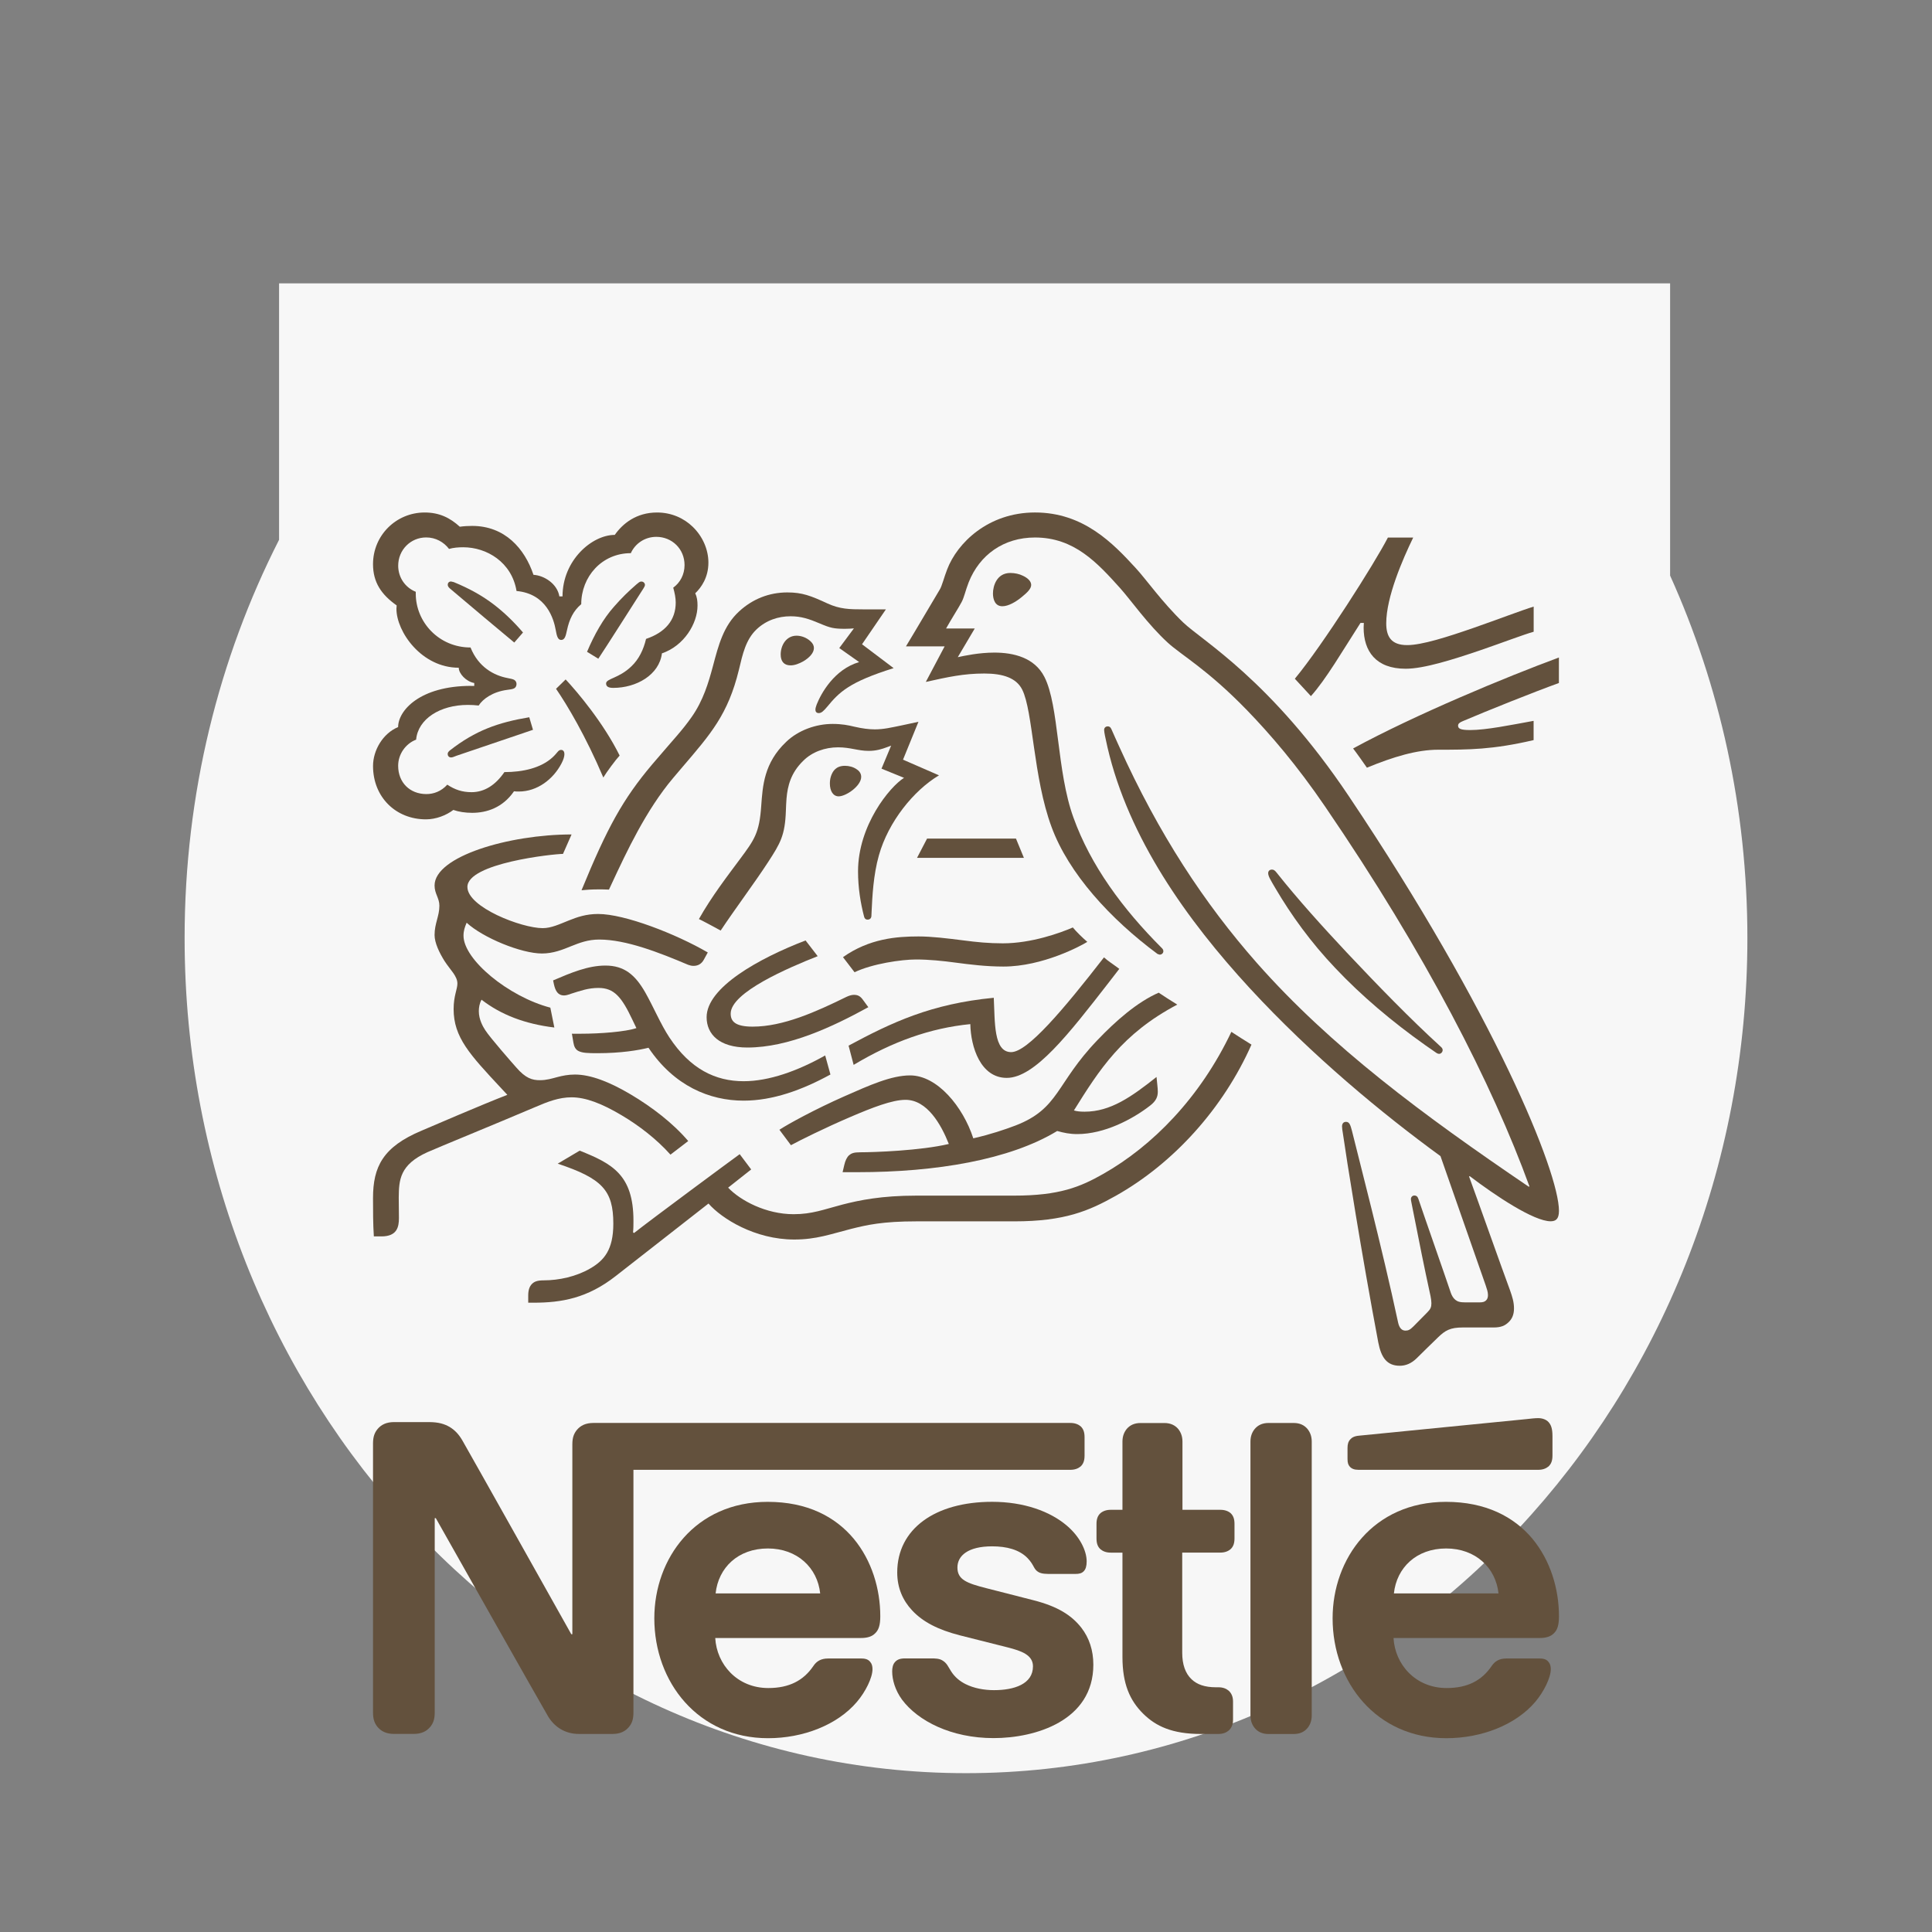
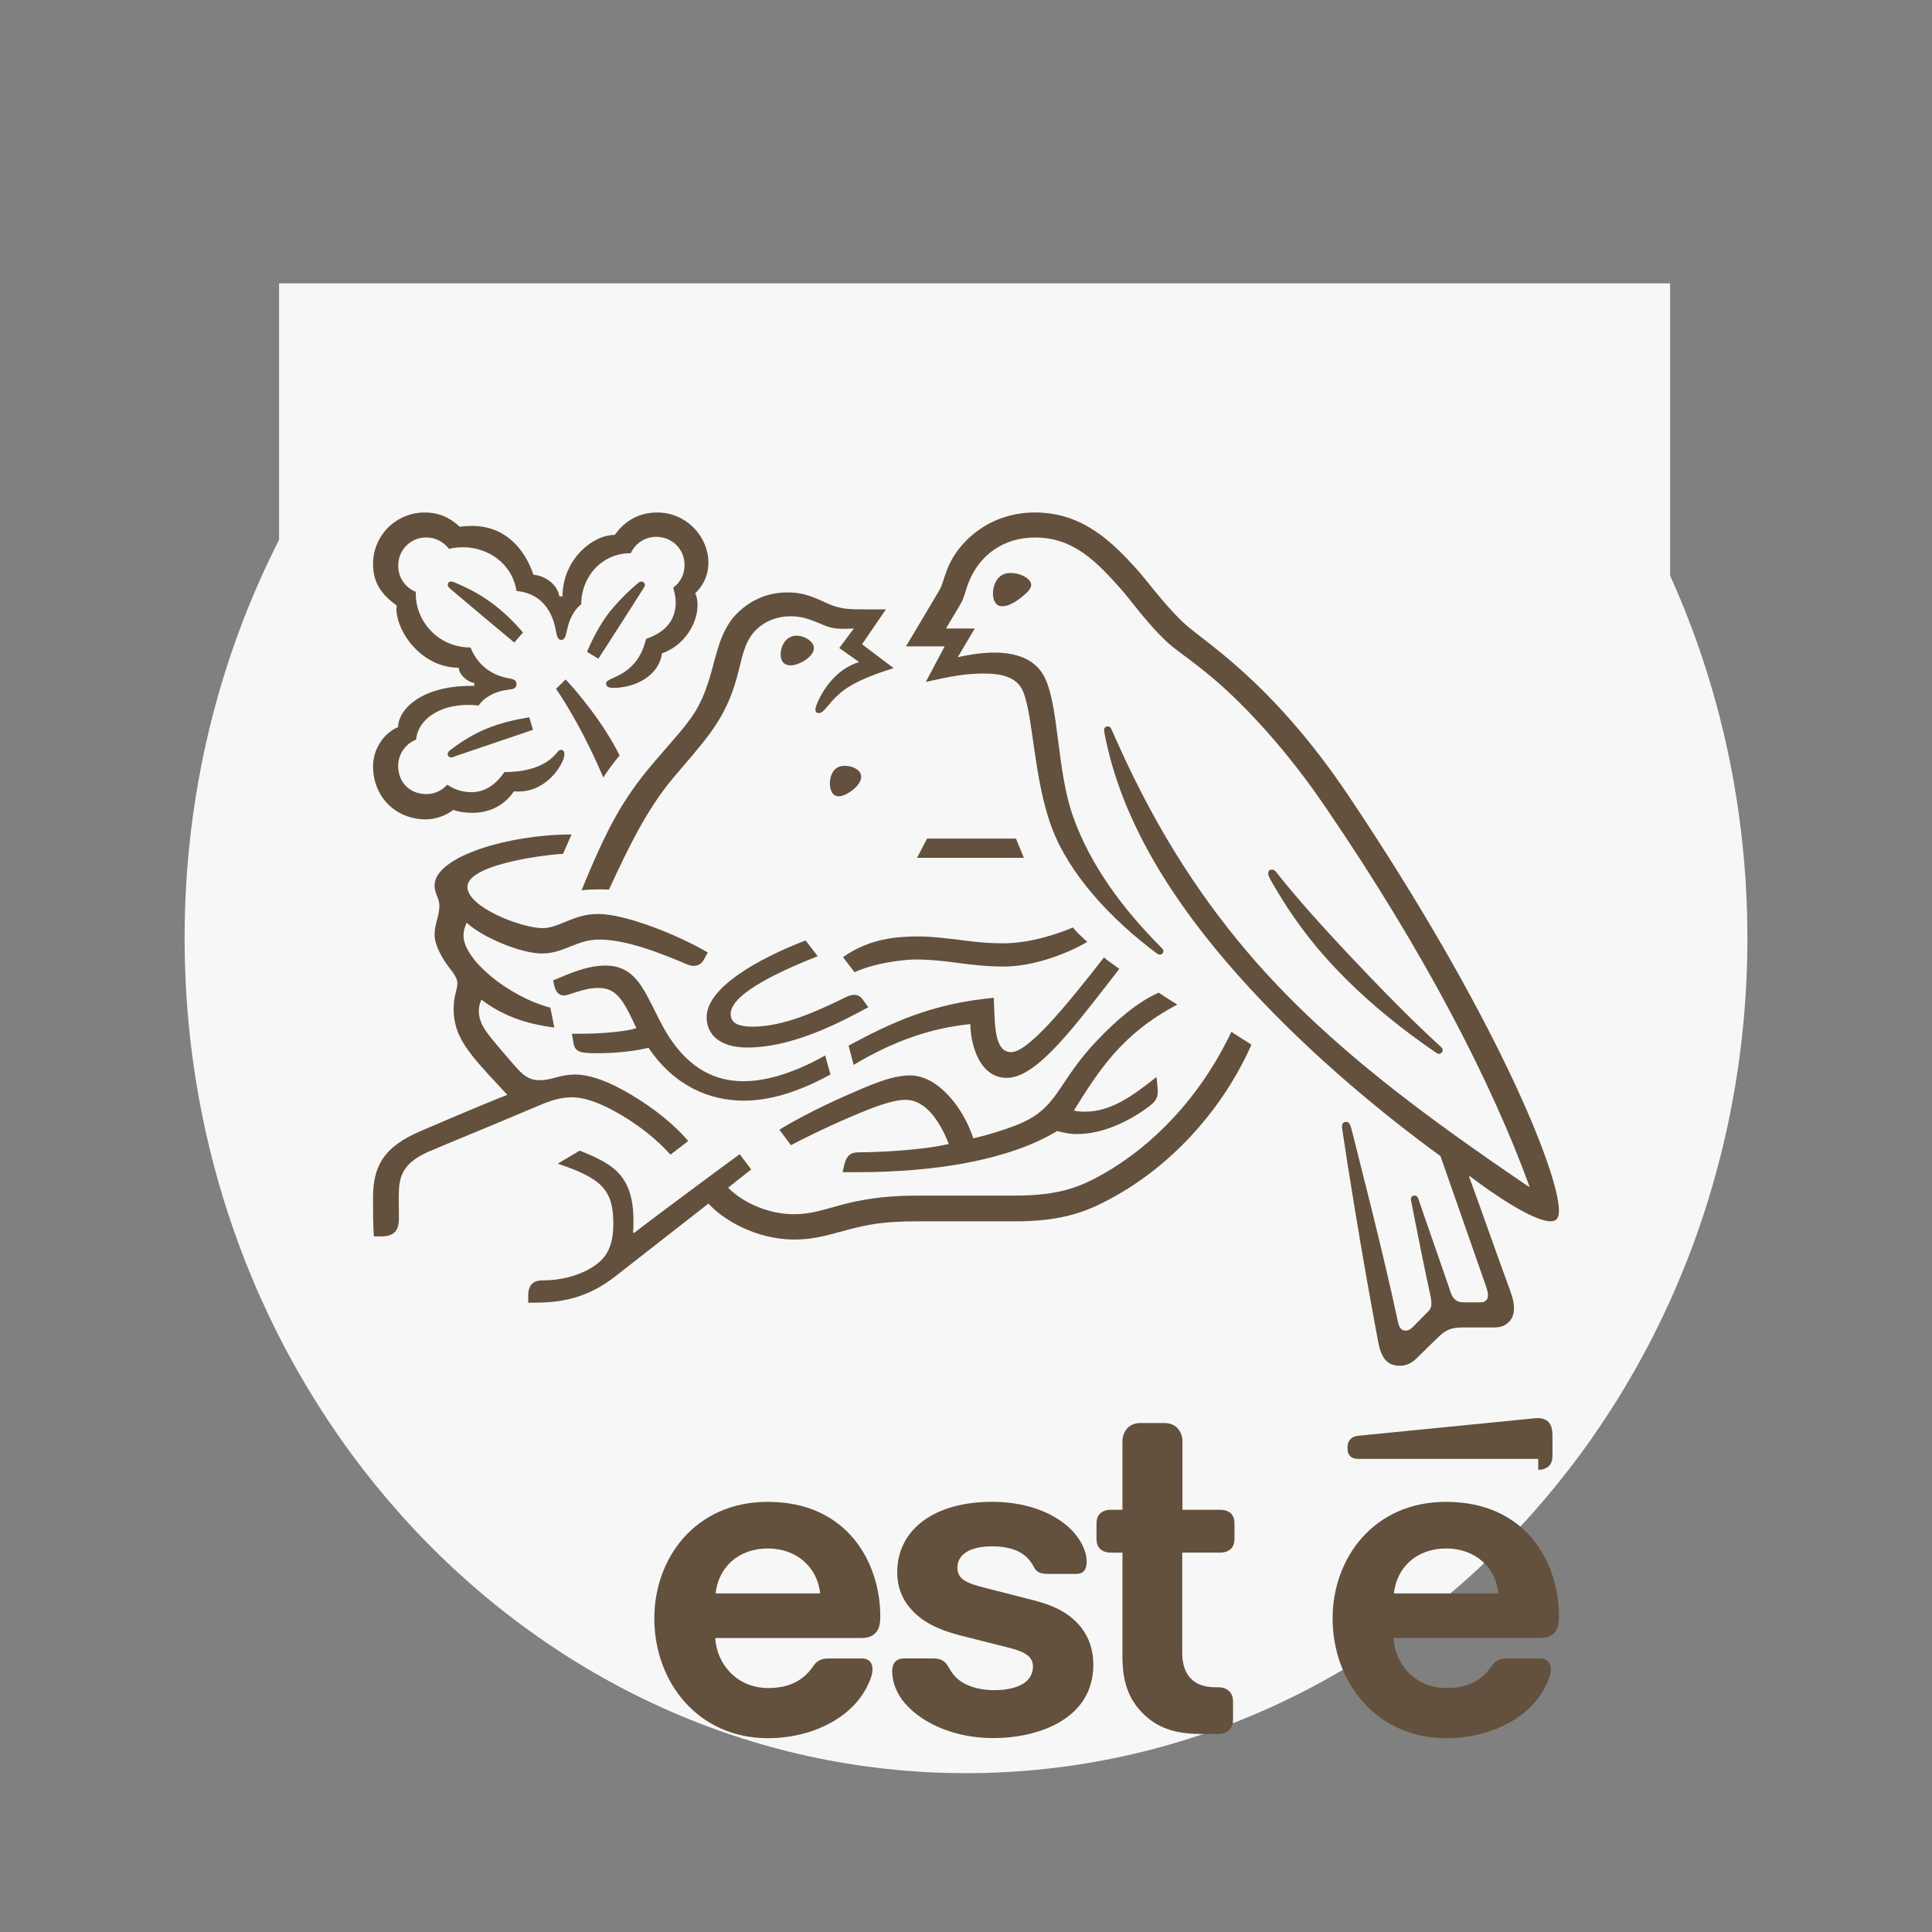
<svg xmlns="http://www.w3.org/2000/svg" version="1.1" id="图层_1" x="0px" y="0px" width="150px" height="150px" viewBox="0 0 150 150" enable-background="new 0 0 150 150" xml:space="preserve">
  <rect x="0" y="0" width="150" height="150" fill="#808080" stroke="none" />
  <path fill="#F7F7F7" d="M44.171,22H21.667v19.909c-4.677,9.192-7.334,19.728-7.334,30.927c0,35.807,27.161,64.832,60.668,64.832  c33.505,0,60.666-29.025,60.666-64.832c0-10.086-2.155-19.633-6-28.146V22H105.83" />
  <g>
    <path fill="#63513D" d="M85.211,80.747c-3.248,3.378-2.953,5.327-6.381,6.642c-0.859,0.325-1.916,0.68-3.264,0.991   c-0.795-2.453-2.792-4.886-4.904-4.886c-1.46,0-3.153,0.762-5.1,1.621c-2.287,1.009-4.383,2.16-5.049,2.599l0.895,1.199   c0.682-0.373,2.647-1.349,4.613-2.191c1.705-0.73,3.247-1.332,4.283-1.332c1.674,0,2.761,1.902,3.362,3.427   c-2.191,0.52-5.796,0.646-6.884,0.646c-0.503,0-0.685,0.083-0.86,0.231c-0.164,0.146-0.293,0.402-0.374,0.762l-0.129,0.552h1.168   c6.07,0,11.808-0.958,15.493-3.198c0.52,0.145,0.976,0.24,1.557,0.24c2.111,0,4.291-1.15,5.65-2.206   c0.49-0.373,0.604-0.713,0.604-1.087c0-0.18-0.018-0.343-0.035-0.507l-0.064-0.634c-1.946,1.543-3.569,2.695-5.583,2.695   c-0.357,0-0.618-0.03-0.83-0.097c1.967-3.149,3.721-5.943,8.024-8.217c-0.455-0.275-1.104-0.699-1.442-0.926   C88.281,77.806,86.625,79.268,85.211,80.747z" />
    <path fill="#63513D" d="M78.506,81.687c-1.381,0-1.252-2.355-1.35-4.22c-4.871,0.469-7.922,1.915-11.272,3.716l0.392,1.494   c3.036-1.817,5.959-2.858,9.059-3.165c0.035,1.782,0.797,4.175,2.829,4.175c2.175,0,4.818-3.411,7.923-7.409l0.814-1.055   c-0.424-0.326-0.894-0.617-1.188-0.892C82.534,78.425,79.773,81.687,78.506,81.687z" />
-     <path fill="#63513D" d="M69.999,56.321c-0.796,0.161-1.381,0.307-2.08,0.307c-0.454,0-0.976-0.066-1.591-0.209   c-0.473-0.116-0.975-0.214-1.685-0.214c-1.284,0-2.665,0.486-3.608,1.396c-1.724,1.641-1.819,3.409-1.935,4.983   c-0.143,2.097-0.535,2.618-1.668,4.143c-0.926,1.248-2.195,2.891-3.168,4.628c0.311,0.144,1.333,0.697,1.689,0.893   c1.119-1.686,2.679-3.766,3.7-5.342c0.925-1.427,1.3-2.046,1.363-3.962c0.018-0.325,0.018-0.633,0.049-0.943   c0.083-0.99,0.342-1.997,1.287-2.922c0.696-0.703,1.703-1.057,2.713-1.057c0.972,0,1.541,0.276,2.384,0.276   c0.601,0,1.042-0.147,1.427-0.291l0.311-0.115l-0.747,1.787l1.75,0.712c-1.118,0.697-3.572,3.7-3.572,7.259   c0,1.28,0.195,2.466,0.471,3.522c0.031,0.112,0.095,0.227,0.272,0.227c0.165,0,0.28-0.097,0.294-0.272l0.017-0.374   c0.052-1.088,0.129-2.81,0.567-4.35c0.731-2.598,2.696-5.035,4.665-6.206l-2.794-1.217l1.199-2.94L69.999,56.321z" />
    <path fill="#63513D" d="M78.439,44.485c-1.056,0-1.346,1.021-1.346,1.59c0,0.455,0.16,0.994,0.729,0.994   c0.469,0,1.054-0.34,1.508-0.717c0.441-0.356,0.731-0.647,0.731-0.94c0-0.274-0.259-0.536-0.649-0.714   C79.142,44.565,78.798,44.485,78.439,44.485z" />
    <polygon fill="#63513D" points="71.978,65.106 71.198,66.603 79.495,66.603 78.879,65.106  " />
    <path fill="#63513D" d="M62.38,51.338c0.438-0.262,0.812-0.633,0.812-1.025c0-0.178-0.078-0.356-0.259-0.52   c-0.307-0.292-0.73-0.438-1.087-0.438c-0.815,0-1.234,0.763-1.234,1.461c0,0.535,0.262,0.843,0.763,0.843   C61.682,51.663,62.042,51.53,62.38,51.338z" />
    <path fill="#63513D" d="M110.644,81.137l0.794,0.552c0.113,0.082,0.196,0.131,0.294,0.131c0.165,0,0.276-0.163,0.276-0.29   c0-0.081-0.036-0.164-0.129-0.245c-2.374-2.161-4.922-4.789-7.311-7.325c-1.868-1.997-3.784-4.105-5.472-6.234   c-0.114-0.146-0.21-0.212-0.343-0.212c-0.192,0-0.292,0.129-0.292,0.275c0,0.228,0.162,0.5,0.568,1.186   c1.231,2.095,2.759,4.207,4.643,6.186C105.704,77.316,108.093,79.331,110.644,81.137z" />
-     <path fill="#63513D" d="M100.432,110.479h-1.935c-0.501,0-0.842,0.179-1.087,0.473c-0.194,0.241-0.325,0.552-0.325,0.975v21.255   c0,0.423,0.131,0.732,0.325,0.977c0.245,0.294,0.586,0.47,1.087,0.47h1.935c0.502,0,0.843-0.176,1.087-0.47   c0.195-0.243,0.324-0.554,0.324-0.977v-21.255c0-0.423-0.129-0.729-0.324-0.975C101.274,110.657,100.934,110.479,100.432,110.479z" />
    <path fill="#63513D" d="M66.863,60.317c0-0.21-0.095-0.423-0.34-0.583c-0.272-0.196-0.615-0.277-0.923-0.277   c-0.686,0-0.958,0.407-1.091,0.83c-0.063,0.195-0.077,0.388-0.077,0.552c0,0.583,0.259,0.989,0.682,0.989   C65.695,61.827,66.863,61.016,66.863,60.317z" />
    <path fill="#63513D" d="M44.403,80.26l0.118,0.696c0.046,0.294,0.162,0.535,0.403,0.649c0.293,0.147,0.716,0.165,1.446,0.165   c1.85,0,3.199-0.229,3.979-0.423c1.997,2.969,4.742,4.107,7.389,4.107c2.258,0,4.546-0.828,6.737-2.03l-0.408-1.479   c-2.141,1.206-4.364,2-6.329,2c-2.193,0-4.144-0.943-5.765-3.396c-0.683-1.036-1.218-2.334-1.871-3.489   c-0.779-1.363-1.622-2.094-3.098-2.094c-1.35,0-2.665,0.555-4.06,1.152l0.064,0.308c0.112,0.503,0.311,0.861,0.782,0.861   c0.21,0,0.424-0.097,0.535-0.13c0.781-0.245,1.347-0.454,2.145-0.454c1.216,0,1.8,0.713,2.629,2.47l0.311,0.647   c-0.846,0.289-2.825,0.438-4.301,0.438H44.403z" />
    <path fill="#63513D" d="M112.266,116.603c-5.635,0-8.803,4.4-8.803,9.043c0,4.955,3.395,9.308,8.832,9.308   c2.716,0,5.377-1.023,6.906-2.824c0.662-0.783,1.201-1.871,1.201-2.535c0-0.228-0.049-0.422-0.177-0.566   c-0.131-0.165-0.327-0.263-0.665-0.263h-2.612c-0.521,0-0.879,0.193-1.14,0.587c-0.763,1.12-1.864,1.706-3.49,1.706   c-2.437,0-4.015-1.852-4.125-3.884h11.336c0.499,0,0.861-0.111,1.103-0.355c0.277-0.259,0.406-0.635,0.406-1.331   c0-2.129-0.665-4.338-2.062-6.022C117.542,117.754,115.337,116.603,112.266,116.603z M108.222,123.713   c0.213-1.995,1.742-3.49,4.058-3.49c2.278,0,3.852,1.495,4.064,3.49H108.222z" />
-     <path fill="#63513D" d="M105.627,48.365h0.261c0,0.113-0.016,0.245-0.016,0.358c0,1.834,0.944,3.198,3.264,3.198   c1.428,0,3.673-0.715,5.781-1.429c1.751-0.602,3.359-1.218,4.157-1.444v-1.951c-0.91,0.276-2.76,0.989-4.675,1.655   c-2.015,0.698-3.997,1.334-5.15,1.334c-1.267,0-1.622-0.699-1.622-1.692c0-2.046,1.281-4.983,2.093-6.658h-1.964   c-1.021,1.983-5.048,8.333-7.225,10.961l1.248,1.35C102.945,52.751,104.229,50.541,105.627,48.365z" />
    <path fill="#63513D" d="M91.869,48.334c-1.639-1.576-2.89-3.363-3.685-4.223c-1.773-1.934-4.06-4.322-7.826-4.322   c-3.64,0-6.042,2.371-6.82,4.419c-0.231,0.586-0.405,1.297-0.571,1.558c-0.357,0.585-1.964,3.33-2.628,4.417h3.003l-1.462,2.762   c1.705-0.377,2.92-0.653,4.546-0.653c1.444,0,2.484,0.342,2.939,1.251c0.847,1.689,0.847,6.801,2.274,10.653   c1.328,3.622,4.579,7.164,8.233,9.871l0.162,0.052c0.176,0,0.289-0.132,0.289-0.261c0-0.098-0.031-0.161-0.113-0.245   c-3.055-3.052-5.536-6.43-6.866-10.133c-1.314-3.604-1.104-8.67-2.258-10.929c-0.762-1.493-2.385-1.884-3.882-1.884   c-1.201,0-2.321,0.244-2.842,0.356l1.318-2.227h-2.227c0.468-0.828,0.961-1.589,1.203-2.045c0.21-0.391,0.294-0.878,0.553-1.542   c0.846-2.129,2.712-3.478,5.148-3.478c3.052,0,4.839,1.964,6.612,3.933c0.812,0.907,2.145,2.807,3.684,4.22   c1.056,0.975,3.067,2.06,6.169,5.261c1.79,1.85,3.865,4.255,6.057,7.472c7.846,11.483,12.994,21.598,15.866,29.489l-0.049,0.032   c-8.234-5.588-15.361-10.864-21.112-17.374c-4.076-4.631-7.614-9.987-10.701-16.829c-0.21-0.451-0.391-0.875-0.587-1.312   c-0.079-0.178-0.162-0.228-0.29-0.228c-0.166,0-0.28,0.113-0.28,0.273c0,0.179,0.083,0.57,0.259,1.347   c1.643,7.08,6.189,13.429,11.047,18.708c4.839,5.246,10.313,9.763,14.808,13.038l3.511,10.038c0.081,0.243,0.176,0.501,0.176,0.747   c0,0.179-0.045,0.326-0.158,0.424c-0.099,0.096-0.228,0.147-0.521,0.147h-1.056c-0.454,0-0.632-0.067-0.794-0.196   c-0.163-0.13-0.279-0.325-0.358-0.552c-0.308-0.941-2.162-6.22-2.517-7.292c-0.063-0.195-0.176-0.259-0.307-0.259   c-0.161,0-0.272,0.129-0.272,0.276c0,0.129,0.049,0.276,0.131,0.732c0.466,2.401,1.019,5.101,1.246,6.122   c0.101,0.474,0.214,0.911,0.214,1.235c0,0.292-0.066,0.456-0.308,0.697l-1.09,1.104c-0.262,0.262-0.403,0.324-0.617,0.324   c-0.261,0-0.471-0.176-0.57-0.628c-1.232-5.766-3.102-12.915-3.586-14.895c-0.115-0.439-0.196-0.685-0.455-0.685   c-0.227,0-0.312,0.164-0.312,0.359c0,0.146,0.031,0.325,0.053,0.454c0.291,2.046,1.475,9.503,2.759,16.306   c0.227,1.173,0.664,1.818,1.673,1.818c0.455,0,0.894-0.178,1.298-0.571c0.665-0.663,0.861-0.843,1.659-1.624   c0.567-0.551,0.957-0.778,1.929-0.778h2.406c0.567,0,0.877-0.145,1.151-0.407c0.261-0.244,0.422-0.582,0.422-1.069   c0-0.5-0.131-0.91-0.308-1.411c-0.616-1.655-2.598-7.256-3.18-8.834l0.047-0.031c2.03,1.543,4.985,3.507,6.285,3.507   c0.403,0,0.647-0.178,0.647-0.811c0-2.989-4.969-15.279-16.32-32.202C98.676,52.799,93.364,49.761,91.869,48.334z" />
-     <path fill="#63513D" d="M106.127,59.604c2.049-0.846,3.881-1.396,5.537-1.396c2.321,0,4.222,0,7.405-0.747v-1.494   c-1.788,0.326-3.688,0.714-4.92,0.714c-0.731,0-0.945-0.098-0.945-0.339c0-0.145,0.098-0.245,0.374-0.356   c1.948-0.83,5.442-2.228,7.455-2.958v-1.98c-4.046,1.494-11.14,4.431-15.979,7.063C105.187,58.269,106.032,59.456,106.127,59.604z" />
    <path fill="#63513D" d="M50.64,59.342c-2.287,2.71-3.49,4.905-5.49,9.776c0.326-0.034,0.798-0.066,1.319-0.066   c0.261,0,0.471,0,0.811,0.017l0.242-0.521c1.123-2.405,2.632-5.65,4.745-8.15l0.73-0.86c2.178-2.551,3.524-4.062,4.371-7.535   c0.293-1.234,0.535-2.338,1.363-3.133c0.749-0.712,1.692-1.023,2.647-1.023c0.812,0,1.416,0.195,2.291,0.567   c0.793,0.34,1.087,0.406,1.933,0.406c0.29,0,0.5-0.018,0.695-0.032l-1.136,1.527l1.542,1.088c-1.933,0.567-2.957,2.437-3.297,3.297   c-0.063,0.178-0.097,0.29-0.097,0.406c0,0.129,0.066,0.258,0.259,0.258c0.212,0,0.374-0.161,0.65-0.486   c0.944-1.14,1.692-1.917,5.164-3.004l-2.454-1.853l1.853-2.71h-1.738c-1.101,0-1.832-0.018-2.792-0.456   c-1.3-0.601-1.965-0.859-3.119-0.859c-1.412,0-2.696,0.504-3.751,1.476c-1.218,1.122-1.595,2.618-2.031,4.255   c-0.34,1.268-0.749,2.664-1.655,3.948C52.93,56.761,52.38,57.297,50.64,59.342z" />
    <path fill="#63513D" d="M36.578,53.251c-3.979,0-5.668,1.917-5.668,3.199c-1.186,0.489-1.948,1.804-1.948,3.021   c0,2.419,1.769,4.143,4.108,4.143c0.78,0,1.576-0.311,2.128-0.731c0.406,0.145,0.924,0.225,1.458,0.225   c1.123,0,2.371-0.392,3.251-1.673c0.129,0.019,0.245,0.019,0.375,0.019c1.427,0,2.664-0.944,3.311-2.178   c0.161-0.305,0.228-0.553,0.228-0.729c0-0.178-0.081-0.325-0.259-0.325c-0.228,0-0.262,0.213-0.668,0.584   c-0.909,0.828-2.304,1.139-3.733,1.139c-0.699,1.021-1.56,1.559-2.549,1.559c-0.731,0-1.297-0.195-1.885-0.583   c-0.471,0.52-1.056,0.73-1.622,0.73c-1.283,0-2.192-0.895-2.192-2.196c0-0.909,0.584-1.721,1.395-2.03   c0.145-1.609,1.864-2.696,4.011-2.696c0.276,0,0.553,0.013,0.845,0.048c0.326-0.518,1.106-1.07,2.21-1.216   c0.226-0.031,0.403-0.049,0.535-0.112c0.129-0.066,0.193-0.195,0.193-0.339c0-0.129-0.049-0.245-0.176-0.325   c-0.111-0.066-0.311-0.098-0.535-0.145c-1.024-0.196-2.241-0.828-2.859-2.37c-2.454,0-4.252-1.968-4.252-4.174v-0.15   c-0.814-0.325-1.364-1.104-1.364-2.027c0-1.22,0.958-2.193,2.175-2.193c0.73,0,1.364,0.357,1.772,0.892   c0.339-0.098,0.728-0.129,1.102-0.129c1.818,0,3.769,1.153,4.139,3.396c2.339,0.213,2.892,2.192,3.041,3.02   c0.079,0.423,0.145,0.78,0.423,0.78c0.291,0,0.357-0.325,0.454-0.763c0.179-0.831,0.487-1.497,1.105-2.014   c0-2.126,1.591-3.961,3.849-3.961c0.34-0.748,1.088-1.267,1.98-1.267c1.22,0,2.192,0.94,2.192,2.193   c0,0.73-0.339,1.363-0.878,1.752c0.116,0.423,0.193,0.796,0.193,1.154c0,1.367-0.812,2.321-2.304,2.825   c-0.196,0.832-0.553,1.576-1.137,2.129c-0.975,0.944-1.965,0.944-1.965,1.332c0,0.21,0.143,0.342,0.552,0.342   c1.804,0,3.573-1.01,3.783-2.681c1.723-0.585,2.763-2.325,2.763-3.703c0-0.356-0.032-0.665-0.179-0.958   C54.449,45.612,55,44.833,55,43.68c0-1.007-0.44-2.029-1.216-2.78c-0.693-0.67-1.652-1.11-2.771-1.11   c-1.623,0-2.679,0.877-3.283,1.739c-1.769,0-4.056,1.964-4.056,4.775H43.43c-0.161-0.975-1.17-1.624-2.011-1.675   c-0.685-2.045-2.226-3.797-4.762-3.797c-0.29,0-0.647,0.018-0.958,0.063c-0.748-0.682-1.573-1.105-2.727-1.105   c-2.21,0-4.011,1.77-4.011,4.011c0,1.398,0.633,2.354,1.836,3.203l-0.018,0.261c0,1.784,1.948,4.577,4.838,4.577   c0,0.454,0.568,1.074,1.204,1.186v0.228h-0.245V53.251z" />
    <path fill="#63513D" d="M80.262,124.248l-3.688-0.943c-1.526-0.388-2.24-0.667-2.24-1.604c0-0.912,0.814-1.644,2.696-1.644   c1.104,0,2.111,0.245,2.761,0.926c0.536,0.565,0.439,0.859,0.861,1.087c0.262,0.13,0.554,0.13,1.007,0.13h1.837   c0.293,0,0.503-0.049,0.662-0.228c0.132-0.147,0.21-0.372,0.21-0.746c0-0.848-0.55-1.935-1.524-2.763   c-1.3-1.119-3.347-1.863-5.813-1.863c-4.448,0-7.371,2.111-7.371,5.485c0,1.202,0.437,2.175,1.15,2.938   c0.829,0.895,2.015,1.512,3.735,1.95l3.72,0.938c1.021,0.263,1.934,0.573,1.934,1.462c0,1.381-1.464,1.85-3.024,1.85   c-0.764,0-1.556-0.144-2.207-0.469c-0.455-0.228-0.844-0.55-1.122-0.989c-0.242-0.374-0.327-0.65-0.697-0.86   c-0.228-0.134-0.504-0.147-0.878-0.147h-2.013c-0.438,0-0.647,0.13-0.794,0.308c-0.147,0.179-0.196,0.438-0.196,0.7   c0,0.647,0.228,1.458,0.762,2.191c1.234,1.654,3.815,2.989,7.112,2.989c3.248,0,7.744-1.35,7.744-5.702   c0-1.122-0.325-2.08-0.924-2.858C83.197,125.402,82.111,124.724,80.262,124.248z" />
    <path fill="#63513D" d="M43.171,53.479c0.861,1.251,2.305,3.671,3.671,6.887c0.242-0.408,0.972-1.394,1.266-1.705   c-1.251-2.536-3.296-4.955-4.192-5.909L43.171,53.479z" />
    <path fill="#63513D" d="M83.295,72.008c-0.973,0.423-3.213,1.232-5.437,1.232c-1.108,0-2.03-0.094-3.054-0.227   c-1.266-0.161-2.47-0.308-3.49-0.308c-1.707,0-3.818,0.164-5.864,1.608l0.896,1.171c1.395-0.665,3.653-0.99,4.772-0.99   c1.023,0,2.077,0.11,3.052,0.241c1.106,0.147,2.387,0.308,3.736,0.308c3.056,0,6.044-1.622,6.512-1.916   C84.044,72.803,83.572,72.348,83.295,72.008z" />
    <path fill="#63513D" d="M63.485,74.237l-0.941-1.221c-3.64,1.398-7.682,3.653-7.682,5.96c0,1.315,0.975,2.354,3.165,2.354   c3.217,0,6.643-1.622,9.39-3.132l-0.391-0.535c-0.228-0.329-0.423-0.423-0.731-0.423c-0.195,0-0.408,0.077-0.583,0.16   c-2.354,1.155-4.905,2.308-7.276,2.308c-1.366,0-1.706-0.419-1.706-1.011C56.73,77.043,61.245,75.125,63.485,74.237z" />
    <path fill="#63513D" d="M94.744,117.221h-2.938v-5.295c0-0.423-0.133-0.729-0.324-0.975c-0.245-0.289-0.588-0.469-1.087-0.469   h-1.837c-0.502,0-0.844,0.18-1.087,0.469c-0.192,0.245-0.324,0.552-0.324,0.975v5.295h-0.911c-0.338,0-0.6,0.097-0.794,0.259   c-0.214,0.195-0.31,0.453-0.31,0.842v1.119c0,0.392,0.096,0.652,0.31,0.844c0.194,0.163,0.452,0.261,0.794,0.261h0.911v8.102   c0,2.078,0.567,3.378,1.623,4.417c0.973,0.956,2.242,1.559,4.448,1.559H94.6c0.339,0,0.597-0.099,0.793-0.262   c0.213-0.193,0.339-0.452,0.339-0.842v-1.414c0-0.388-0.128-0.649-0.339-0.843C95.196,131.099,94.938,131,94.6,131h-0.196   c-0.877,0-1.479-0.226-1.888-0.618c-0.485-0.455-0.729-1.151-0.729-2.062v-7.777h2.958c0.338,0,0.601-0.099,0.793-0.263   c0.212-0.192,0.308-0.454,0.308-0.844v-1.116c0-0.393-0.097-0.651-0.308-0.845C95.349,117.317,95.087,117.221,94.744,117.221z" />
-     <path fill="#63513D" d="M119.43,114.116c0.339,0,0.599-0.098,0.796-0.261c0.211-0.195,0.307-0.456,0.307-0.845V111.5   c0-0.587-0.112-0.879-0.307-1.091c-0.175-0.192-0.473-0.305-0.796-0.305c-0.26,0-0.519,0.031-0.957,0.079l-12.962,1.283   c-0.372,0.033-0.551,0.146-0.681,0.294c-0.15,0.163-0.209,0.369-0.209,0.663v0.846c0,0.325,0.063,0.47,0.178,0.602   c0.143,0.161,0.357,0.243,0.646,0.243h13.984V114.116z" />
+     <path fill="#63513D" d="M119.43,114.116c0.339,0,0.599-0.098,0.796-0.261c0.211-0.195,0.307-0.456,0.307-0.845V111.5   c0-0.587-0.112-0.879-0.307-1.091c-0.175-0.192-0.473-0.305-0.796-0.305c-0.26,0-0.519,0.031-0.957,0.079l-12.962,1.283   c-0.372,0.033-0.551,0.146-0.681,0.294c-0.15,0.163-0.209,0.369-0.209,0.663c0,0.325,0.063,0.47,0.178,0.602   c0.143,0.161,0.357,0.243,0.646,0.243h13.984V114.116z" />
    <path fill="#63513D" d="M45.835,98.477c-1.087,0.636-2.437,0.929-3.622,0.929c-0.503,0-0.731,0.099-0.909,0.276   c-0.195,0.193-0.293,0.486-0.293,0.892v0.567h0.406c2.175,0,4.188-0.341,6.397-2.077l7.193-5.622   c1.024,1.171,3.605,2.794,6.657,2.794c1.723,0,2.825-0.421,4.417-0.826c1.234-0.307,2.437-0.585,5.066-0.585h7.614   c3.899,0,5.783-0.813,7.86-1.979c4.517-2.536,8.364-6.821,10.543-11.742c-0.57-0.359-1.105-0.685-1.561-0.992   c-2.437,5.132-6.14,8.869-9.941,11.026c-1.799,1.024-3.424,1.69-6.933,1.69h-7.583c-2.71,0-4.417,0.355-5.745,0.696   c-1.43,0.373-2.342,0.746-3.784,0.746c-2.143,0-4.128-1.056-5.085-2.061l1.79-1.414L57.43,89.61   c-0.521,0.374-6.871,5.066-8.203,6.121l-0.077-0.049c0.031-0.323,0.031-0.615,0.031-0.905c0-3.575-1.656-4.434-4.174-5.441   L43.3,90.347c3.458,1.149,4.318,2.077,4.318,4.659C47.619,97.051,46.891,97.861,45.835,98.477z" />
    <path fill="#63513D" d="M29.613,95.994c1.216,0,1.36-0.73,1.36-1.429c0-0.471-0.015-1.01-0.015-1.591   c0.015-1.349,0.066-2.55,2.241-3.525c0.878-0.39,5.179-2.144,8.381-3.507c0.943-0.406,1.818-0.747,2.793-0.747   c1.087,0,2.34,0.471,3.896,1.399c1.317,0.778,2.699,1.836,3.786,3.052l1.378-1.056c-1.186-1.395-2.826-2.646-4.465-3.619   c-1.64-0.971-3.102-1.544-4.335-1.544c-0.535,0-0.979,0.098-1.35,0.194c-0.44,0.117-0.845,0.245-1.366,0.245   c-0.599,0-1.105-0.145-1.836-0.99c-0.273-0.307-2.031-2.305-2.403-2.889c-0.181-0.275-0.502-0.83-0.502-1.478   c0-0.276,0.048-0.602,0.21-0.893c1.51,1.172,3.38,1.885,5.653,2.16l-0.311-1.542c-3.262-0.859-6.741-3.734-6.741-5.585   c0-0.392,0.099-0.665,0.243-1.01c1.266,1.17,4.24,2.39,5.846,2.39c0.877,0,1.593-0.294,2.272-0.569   c0.65-0.259,1.301-0.514,2.175-0.514c2.08,0,4.643,1.002,6.902,1.96c0.131,0.05,0.275,0.084,0.42,0.084   c0.359,0,0.636-0.164,0.814-0.506l0.293-0.536c-2.483-1.444-6.447-2.987-8.513-2.987c-0.941,0-1.623,0.243-2.273,0.502   c-0.73,0.291-1.364,0.598-2.031,0.598c-1.64,0-5.846-1.622-5.846-3.198c0-1.854,6.689-2.566,7.422-2.566l0.665-1.51   c-4.853,0-10.636,1.703-10.636,3.961c0,0.649,0.374,0.973,0.374,1.573c0,0.814-0.374,1.367-0.374,2.273   c0,0.601,0.36,1.363,0.78,2.031c0.455,0.7,0.992,1.154,0.992,1.741c0,0.438-0.293,0.955-0.293,1.979   c0,2.193,1.251,3.526,3.685,6.137l0.486,0.521c-2.015,0.78-5.766,2.402-6.643,2.775c-3.024,1.265-3.786,2.81-3.786,5.245   c0,0.939,0,2.012,0.064,2.97H29.613L29.613,95.994z" />
    <path fill="#63513D" d="M50.073,45.408c0-0.128-0.115-0.258-0.274-0.258c-0.149,0-0.228,0.098-0.375,0.213   c-0.618,0.535-1.17,1.07-1.751,1.737c-0.829,0.927-1.525,2.158-2.095,3.507l0.875,0.536c0.601-0.896,2.534-3.948,3.524-5.49   C50.038,45.559,50.073,45.475,50.073,45.408z" />
-     <path fill="#63513D" d="M83.898,113.856c0.209-0.192,0.307-0.455,0.307-0.843v-1.433c0-0.389-0.098-0.65-0.307-0.844   c-0.197-0.163-0.457-0.259-0.796-0.259H46.077c-0.619,0-1.007,0.211-1.283,0.535c-0.227,0.279-0.357,0.585-0.357,1.121v14.746   h-0.083c0,0-8.069-14.388-8.461-15.053c-0.276-0.474-0.584-0.797-0.99-1.042c-0.406-0.226-0.829-0.374-1.64-0.374h-2.661   c-0.619,0-1.008,0.21-1.284,0.536c-0.227,0.276-0.357,0.587-0.357,1.122v20.897c0,0.535,0.13,0.848,0.357,1.122   c0.276,0.324,0.665,0.534,1.284,0.534h1.51c0.619,0,1.007-0.21,1.283-0.534c0.228-0.274,0.357-0.587,0.357-1.122v-15.097h0.083   c0,0,8.38,14.841,8.72,15.394c0.472,0.778,1.266,1.362,2.405,1.362h2.584c0.616,0,1.004-0.207,1.28-0.534   c0.23-0.276,0.356-0.586,0.356-1.121v-18.853h33.926C83.441,114.116,83.701,114.019,83.898,113.856z" />
    <path fill="#63513D" d="M59.604,116.603c-5.636,0-8.803,4.4-8.803,9.043c0,4.955,3.395,9.308,8.833,9.308   c2.712,0,5.375-1.023,6.9-2.824c0.668-0.783,1.206-1.871,1.206-2.535c0-0.228-0.048-0.422-0.178-0.566   c-0.13-0.165-0.325-0.263-0.665-0.263h-2.615c-0.517,0-0.878,0.193-1.136,0.587c-0.762,1.12-1.87,1.706-3.492,1.706   c-2.435,0-4.011-1.852-4.123-3.884h11.303c0.503,0,0.86-0.111,1.102-0.355c0.279-0.259,0.409-0.635,0.409-1.331   c0-2.129-0.664-4.338-2.063-6.022C64.851,117.754,62.671,116.603,59.604,116.603z M55.56,123.713   c0.212-1.995,1.737-3.49,4.059-3.49c2.275,0,3.849,1.495,4.06,3.49H55.56z" />
    <path fill="#63513D" d="M34.758,58.547c0,0.115,0.081,0.26,0.26,0.26c0.112,0,0.21-0.046,0.423-0.13l5.94-2.015l-0.29-0.975   c-2.419,0.406-4.175,1.024-6.172,2.582C34.806,58.37,34.758,58.436,34.758,58.547z" />
    <path fill="#63513D" d="M38.364,46.953c-0.909-0.699-1.93-1.265-3.133-1.758l-0.21-0.049c-0.178,0-0.258,0.129-0.258,0.245   c0,0.097,0.031,0.178,0.178,0.308c1.413,1.2,4.143,3.492,4.986,4.188l0.679-0.78C39.874,48.251,39.124,47.538,38.364,46.953z" />
  </g>
</svg>